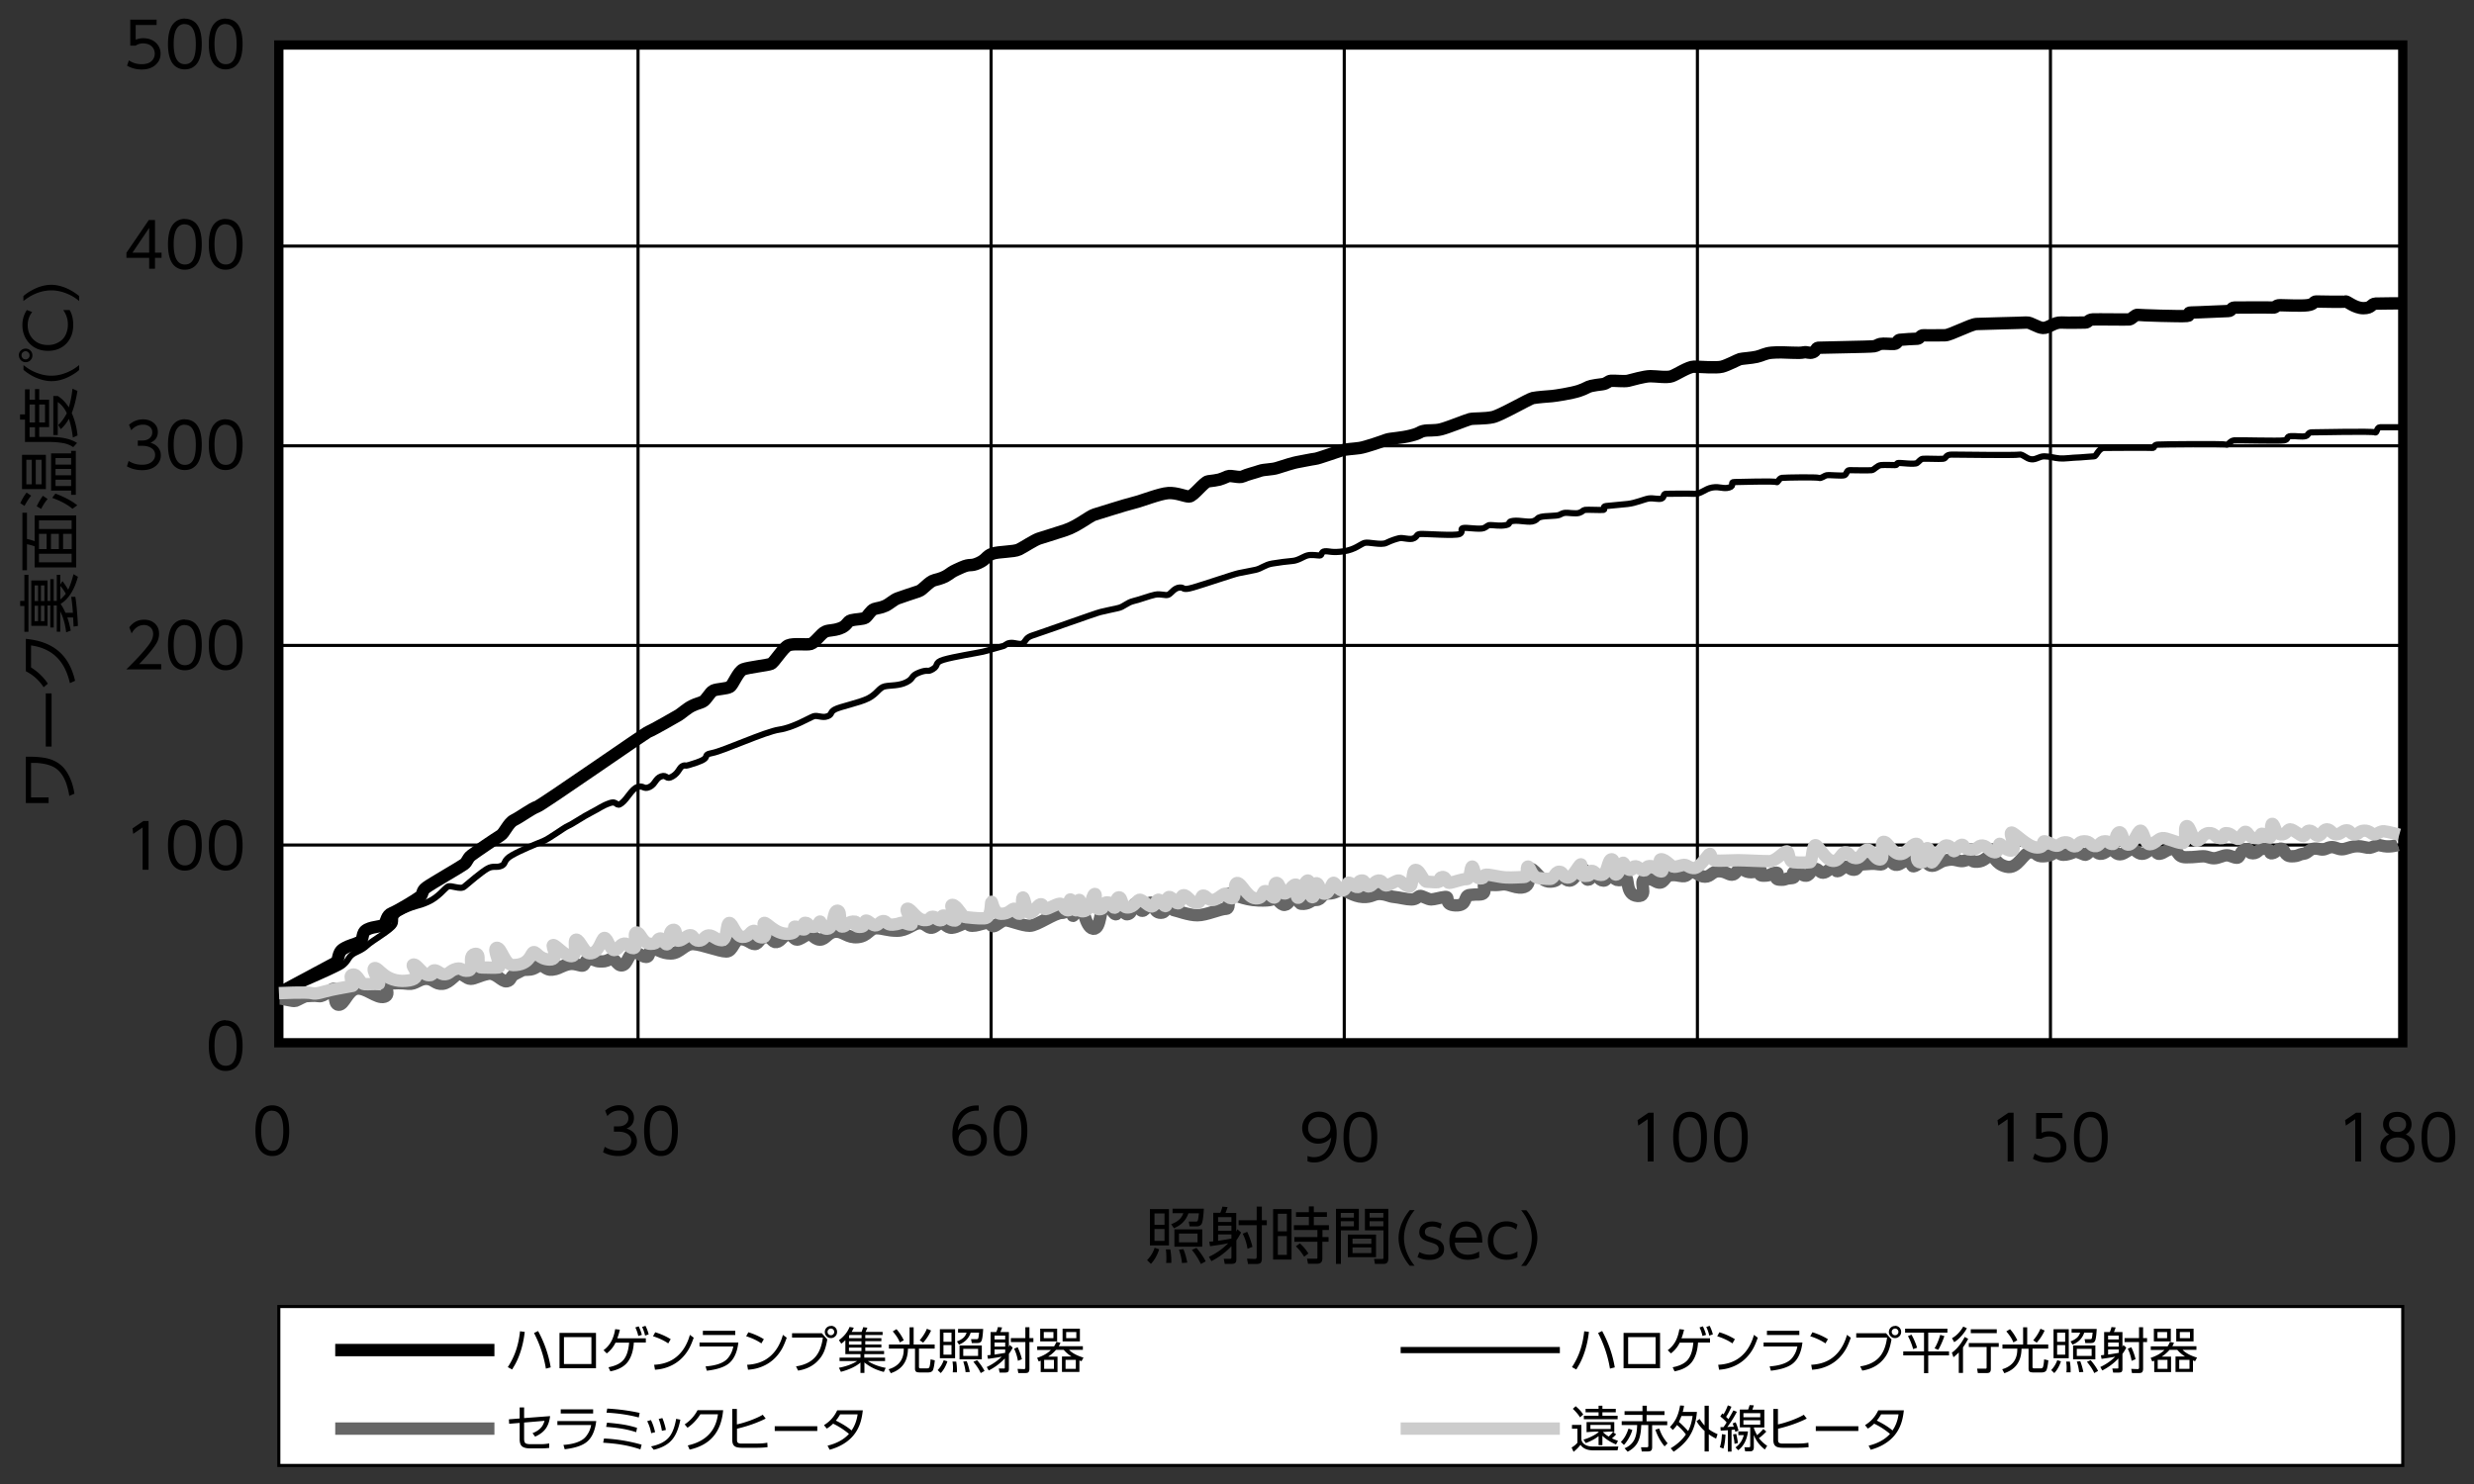
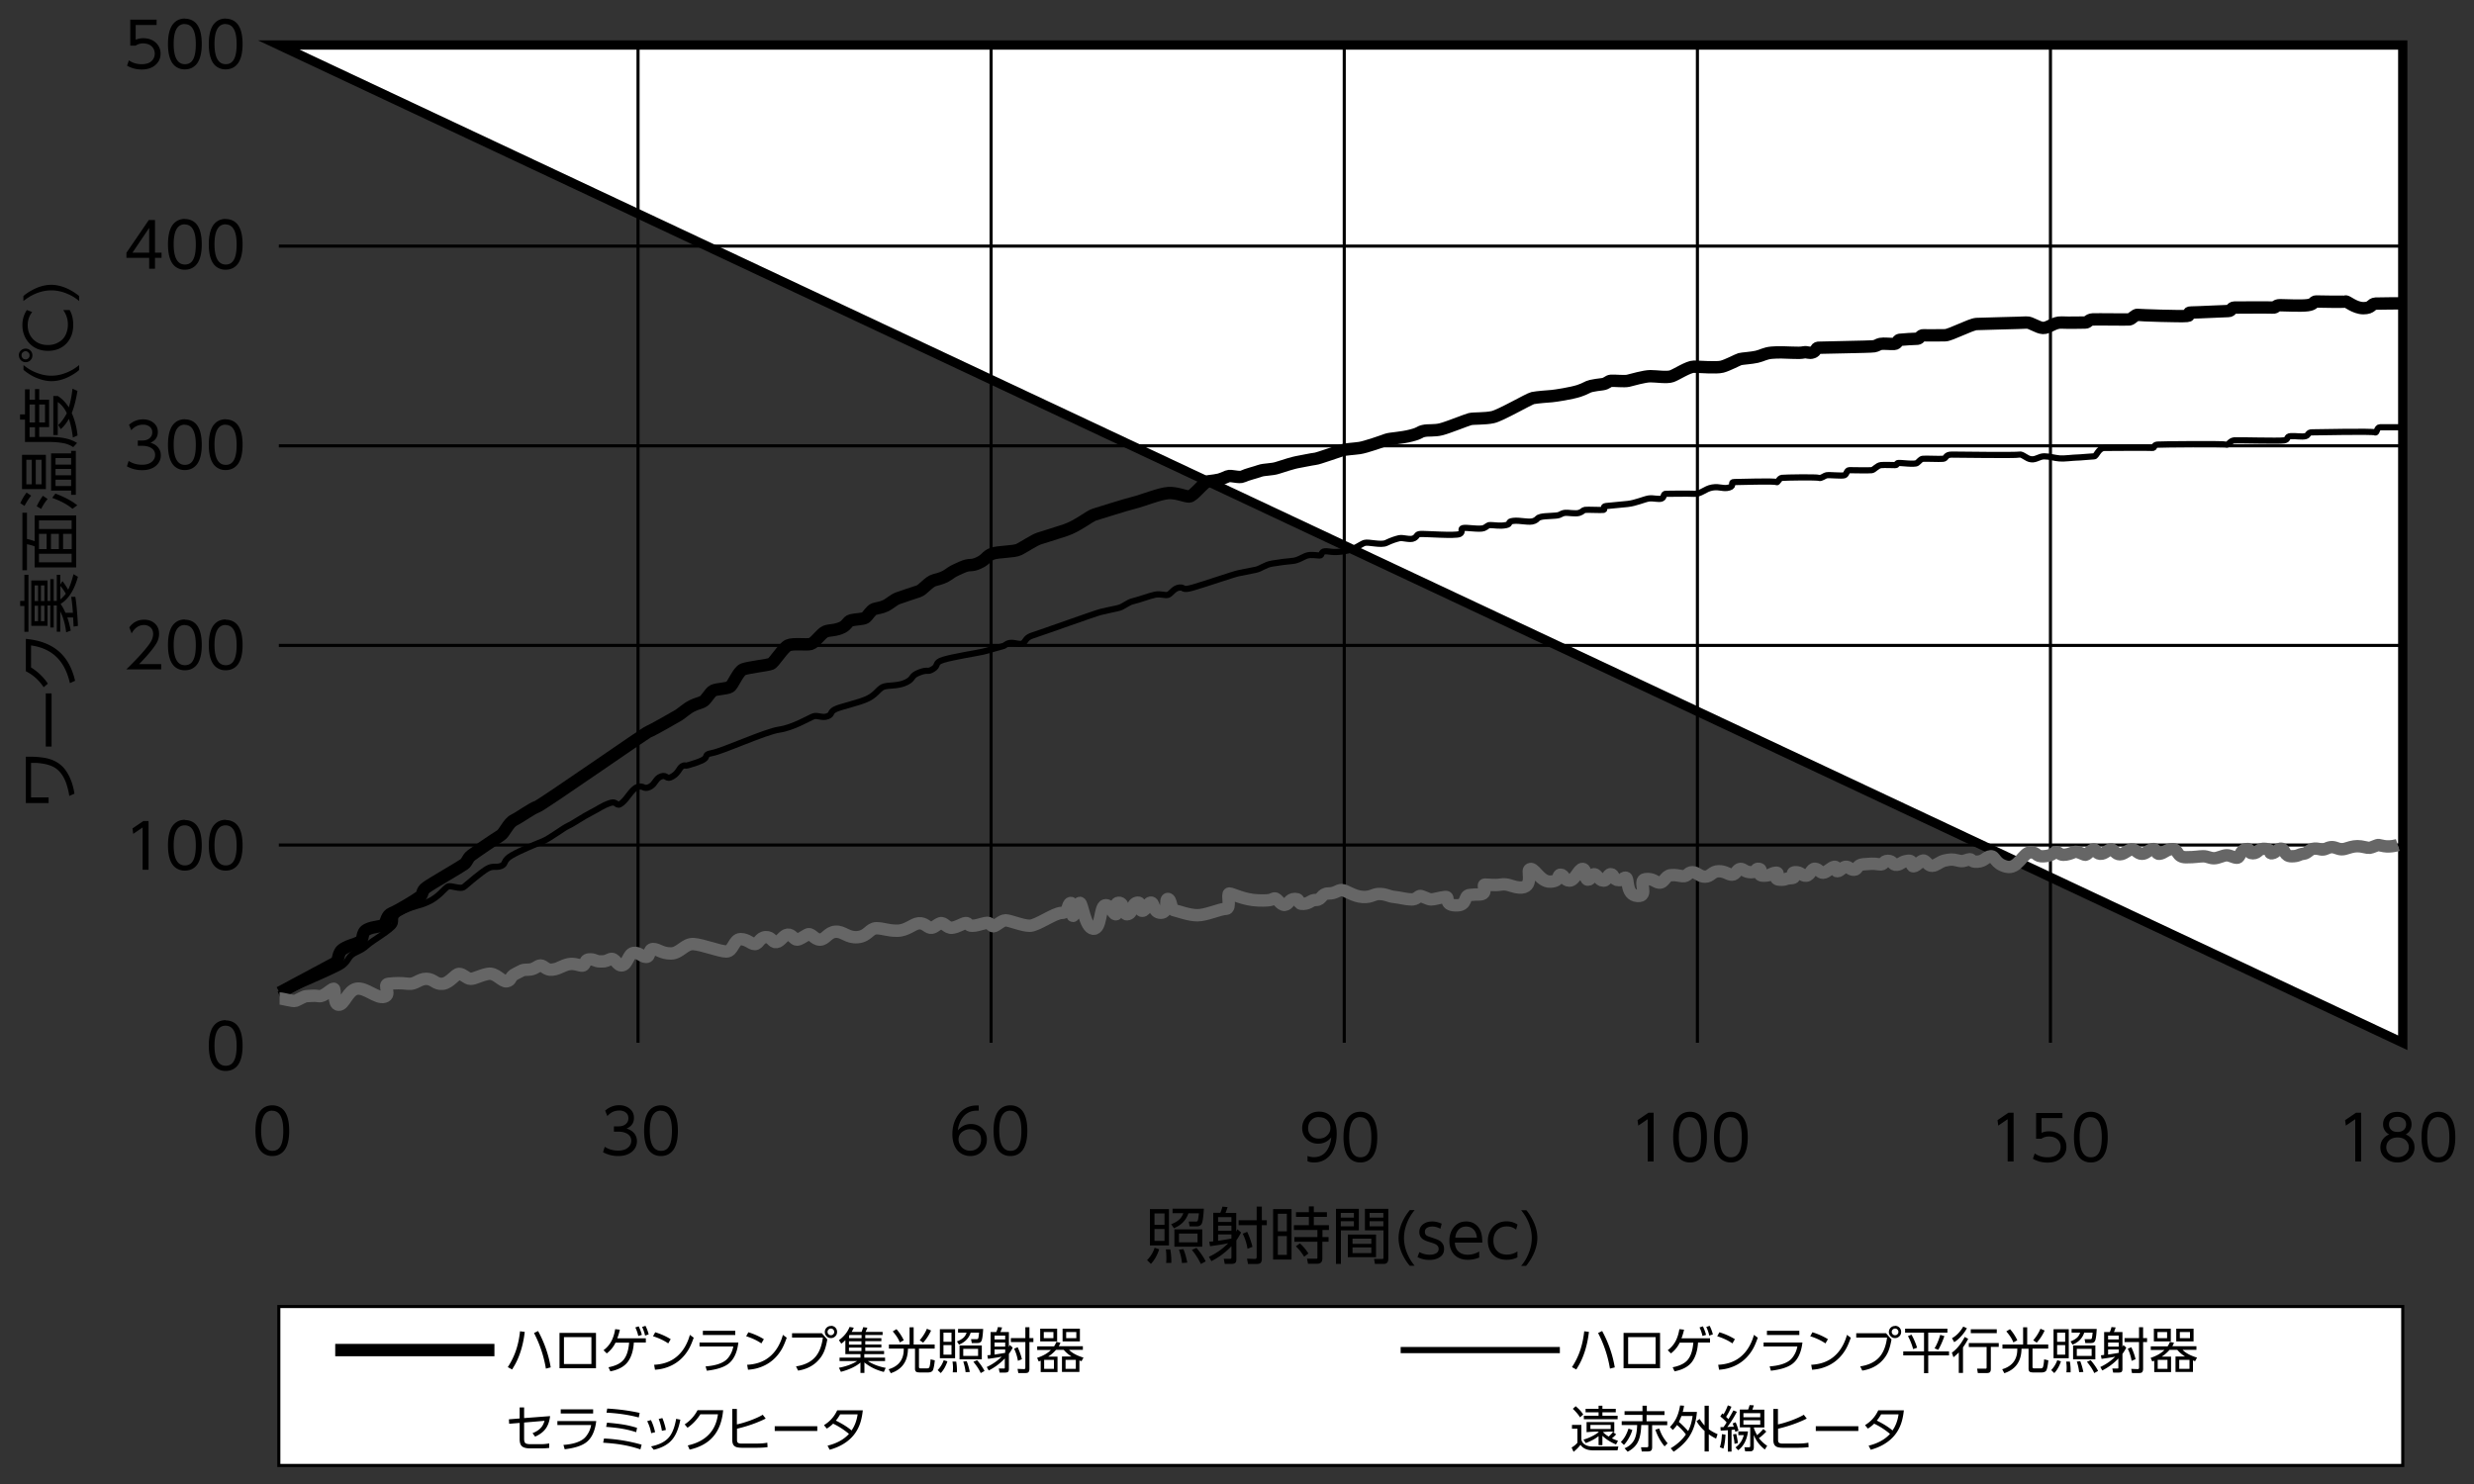
<svg xmlns="http://www.w3.org/2000/svg" id="a" viewBox="0 0 200 120">
  <rect x="0" y="0" width="200" height="120" fill="#333333" stroke="none" />
  <defs>
    <style>.b{stroke:#ccc}.b,.e,.f,.g,.h{stroke-miterlimit:10;fill:none}.f,.g,.h{stroke:#000}.f{stroke-width:.25px}.e{stroke:#666}.g{stroke-width:.5px}</style>
  </defs>
-   <path d="M22.54 3.64h171.7v80.68H22.54z" style="stroke-miterlimit:10;fill:#fff;stroke:#000;stroke-width:.75px" />
+   <path d="M22.54 3.64h171.7v80.68z" style="stroke-miterlimit:10;fill:#fff;stroke:#000;stroke-width:.75px" />
  <path d="M22.54 105.65h171.7v12.85H22.54z" style="stroke-miterlimit:10;fill:#fff;stroke:#000;stroke-width:.25px" />
  <path d="M22.54 19.9h171.7M22.54 36.05h171.7M22.54 52.19h171.7M22.54 68.33h171.7M51.58 84.32V3.64M80.12 84.32V3.64M108.67 84.32V3.64M137.22 84.32V3.64M165.76 84.32V3.64" class="f" />
  <path d="M113.23 109.17h12.87" class="g" />
-   <path d="M27.1 115.52h12.87" class="e" />
  <path d="M27.1 109.17h12.87" class="h" />
-   <path d="M113.23 115.52h12.87" class="b" />
  <path d="M2.09 64.92v-3.73h.42c.35 0 .69.03 1.03.08.83.13 1.45.51 1.85 1.14q.465.72.63 1.77l-.42.18c-.05-.36-.14-.7-.25-1.03-.24-.66-.6-1.11-1.08-1.34-.35-.17-.81-.27-1.37-.3h-.39v2.79h1.42v.46H2.09ZM3.7 60.37v-4.3h.47v4.3zM2.08 51.66c1.11.1 1.99.43 2.65.99s1.1 1.36 1.34 2.4l-.42.19c-.21-.92-.57-1.62-1.09-2.12s-1.2-.81-2.05-.93v1.78c.57.36 1.02.8 1.36 1.31l-.34.29q-.57-.855-1.44-1.29v-2.6ZM1.97 51.09V49h-.34v-.41h.34v-2.11h.33v4.61zm3.32-1.54h.6v-.06c-.02-.3-.06-.71-.13-1.23h.33c.05.29.09.66.13 1.11.04.49.07.91.08 1.24l-.35.06s-.01-.26-.04-.74h-.47c.11.29.2.65.28 1.06l-.37.14c-.08-.66-.24-1.22-.48-1.69v1.64h-.28v-2.12h-.25v1.78h-.27v-1.78h-.23v1.65H2.53v-3.67h1.31v1.65h.23v-1.76h.27v1.76h.25v-2.11h.28v.79l.18-.28c.17.22.32.45.46.69.16-.32.3-.73.43-1.25l.36.21c-.21.77-.51 1.35-.88 1.76-.15.17-.32.31-.52.43 0 0 .02.03.03.05.14.21.26.43.35.65ZM2.8 48.6h.28v-1.26H2.8zm0 1.63h.28v-1.25H2.8zm.51-1.63h.28v-1.26h-.28zm0 1.63h.28v-1.25h-.28zm1.57-2.85v1.09c.16-.13.3-.28.44-.46-.13-.23-.28-.45-.44-.63M1.81 41.46h.37v2.12c.22.05.43.11.62.18v-2.08h3.36v4.2H2.8v-1.7a3.4 3.4 0 0 0-.62-.17v2.1h-.37zm1.34.62v.7h2.64v-.7zm0 1.09v1.23h.62v-1.23zm0 1.61v.69h2.64v-.69zm.97-1.61v1.23h.64v-1.23zm.98 0v1.23h.7v-1.23zM1.64 40.69c.15-.33.32-.62.51-.86l.37.25c-.17.2-.35.48-.54.83l-.33-.22Zm2.07-1.14H1.78v-2.77h1.93zm-1.58-2.37v1.98h.44v-1.98zm1.23 1.98v-1.98h-.47v1.98zm-.39 1.78c.15-.33.32-.61.5-.85l.38.26c-.21.25-.38.51-.52.8zm1.16-1.26v-3.02h1.62v-.2h.38v3.55h-.38v-.34H4.13Zm.34.23c.73.27 1.32.58 1.78.95l-.39.28c-.41-.34-.96-.64-1.64-.88l.26-.35Zm.02-2.87v.53h1.26v-.53zm0 .88v.51h1.26v-.51zm0 .87v.51h1.26v-.51zM2.02 35.74v-1.81h-.4v-.42h.4v-2.03h.37v.84h.44v-.86h.34v.86h.8v2.22h-.8v.79h.87c.96 0 1.68.16 2.19.49l-.31.34c-.25-.17-.52-.28-.83-.33-.33-.06-.69-.09-1.07-.09zm.37-3.03v1.45h.44v-1.45zm0 1.84v.79h.44v-.79zm.78-1.84v1.45h.47v-1.45zm2.39.24c.14-.46.24-.96.3-1.52l.4.18c-.11.69-.26 1.29-.46 1.79.25.56.4 1.16.47 1.81l-.38.17c-.06-.52-.16-1.02-.32-1.51-.2.35-.42.63-.66.83l-.2-.33q.42-.42.69-.96c-.19-.4-.43-.7-.73-.9v2.67h-.36v-3.16h.36c.35.22.66.54.91.95ZM1.9 29.92v-.4c.24.2.49.36.73.48.51.25 1.02.38 1.52.38.59 0 1.16-.17 1.74-.5.16-.1.34-.22.51-.36v.4c-.22.19-.45.34-.67.46-.54.3-1.07.44-1.57.44-.36 0-.74-.08-1.15-.24-.39-.15-.76-.38-1.11-.67ZM1.52 28.73c0-.16.06-.29.18-.4.1-.09.23-.14.37-.14.16 0 .3.06.41.18.09.1.14.22.14.37 0 .16-.06.3-.18.41a.55.55 0 0 1-.77-.04.56.56 0 0 1-.14-.38Zm.22.01c0 .09.04.17.11.24.06.06.13.08.22.08.1 0 .18-.04.24-.11.06-.06.08-.13.08-.22 0-.1-.04-.18-.11-.24a.3.3 0 0 0-.22-.09c-.09 0-.17.04-.24.11-.06.06-.08.13-.08.22Zm3.37-3.67h.52c.2.34.29.74.29 1.2 0 .59-.17 1.07-.5 1.45-.38.43-.9.65-1.54.65s-1.17-.22-1.56-.67c-.34-.39-.51-.86-.51-1.42 0-.44.12-.85.36-1.21l.43.16c-.24.31-.36.66-.36 1.06 0 .44.13.8.4 1.1q.465.51 1.23.51c.34 0 .64-.08.91-.25.27-.16.46-.39.58-.7.08-.22.13-.45.13-.71 0-.43-.13-.82-.38-1.17M1.9 23.93c.22-.19.45-.34.68-.46.54-.3 1.07-.44 1.57-.44q.54 0 1.14.24c.39.16.76.38 1.11.67v.4c-.24-.2-.48-.36-.73-.48-.51-.25-1.01-.38-1.52-.38-.59 0-1.17.17-1.74.5-.16.1-.34.22-.52.36v-.4ZM93.71 101.02c-.16.49-.38.88-.67 1.18l-.31-.3c.29-.3.49-.63.61-1zm-.75-3.25h1.54v2.94h-1.54zm1.18.35h-.81v.92h.81zm0 1.26h-.81v.96h.81zm.47 1.66c.05.3.08.59.08.87v.21h-.42c.02-.13.02-.26.02-.4 0-.23-.01-.46-.04-.69h.37Zm.18-2.94v-.36h2.53c-.04.7-.1 1.12-.2 1.26-.08.11-.21.17-.38.17h-.57l-.07-.39h.55c.08.01.13-.01.17-.07.03-.06.07-.26.1-.6h-.85c-.18.55-.57.96-1.17 1.21l-.22-.33q.36-.135.6-.33c.17-.14.3-.33.38-.56h-.85Zm2.4 1.31v1.4h-2.25v-1.4zm-1.52 1.6c.14.35.24.71.31 1.09l-.43.03c-.03-.34-.11-.69-.24-1.08zm1.14-1.26h-1.5v.71h1.5zm-.09 1.16c.13.14.26.31.41.52.14.21.26.4.34.57l-.39.21a5.5 5.5 0 0 0-.73-1.14zM99.29 100.53q-.465.105-1.47.24l-.06-.36.32-.03v-2.31h.57c.08-.17.13-.34.17-.5l.42.04c-.05.15-.1.31-.17.47h.87v1.53q.03-.075.09-.21l.3.26c-.12.24-.25.45-.38.64v1.52c0 .14-.03.25-.09.3-.05.05-.15.08-.3.08h-.55l-.08-.41h.48s.08 0 .1-.01c.02-.02.04-.05.04-.11v-.9c-.47.5-1.01.9-1.62 1.21l-.2-.35c.61-.29 1.13-.66 1.56-1.1m.26-2.11h-1.08v.39h1.08zm0 .69h-1.08v.41h1.08zm0 1.05v-.34h-1.08v.51h.02c.47-.07.82-.13 1.06-.18Zm2.05-2.59h.41v1.1h.4v.4h-.4v2.7c0 .16-.04.28-.1.35q-.09.09-.36.09h-.66l-.08-.43.63.02h.01c.09 0 .14-.05.14-.16v-2.57h-1.46v-.4h1.46v-1.1Zm-.78 2.03c.19.41.33.81.43 1.22l-.4.16c-.07-.44-.2-.85-.39-1.22l.36-.15ZM102.92 97.77h1.49v4.08h-1.49zm1.11.38h-.73v1.42h.73zm0 1.8h-.73v1.52h.73zm2.87.46v1.36q0 .42-.42.42h-.74l-.08-.41h.8c.03-.01.04-.04.04-.09v-1.28h-1.86v-.38h1.86v-.57h-1.9v-.39h1.21v-.67h-1.04v-.38h1.04v-.47h.4v.47h1.06v.38h-1.06v.67h1.22v.39h-.52v.57h.49v.38h-.49Zm-1.82.13c.27.24.5.51.69.82l-.34.26c-.13-.2-.24-.36-.33-.47-.07-.09-.19-.22-.34-.37l.31-.23ZM107.99 97.75h1.86v1.74h-1.45v2.71h-.4v-4.45Zm1.46.33h-1.06v.38h1.06zm0 .67h-1.06v.41h1.06zm1.79 1.08v1.83h-2.28v-1.83zm-.38.33h-1.52v.42h1.52zm0 .71h-1.52v.46h1.52zm1.37-3.12v4.04c0 .27-.12.41-.35.41h-.73l-.07-.4h.71c.04-.02.05-.06.05-.13v-2.18h-1.5v-1.74h1.9Zm-.4.33h-1.11v.38h1.11zm0 .67h-1.11v.41h1.11zM113.96 97.85h.4c-.2.24-.36.49-.48.73-.25.51-.38 1.02-.38 1.52 0 .59.17 1.16.5 1.74q.15.255.36.51h-.4a4 4 0 0 1-.46-.67c-.3-.54-.44-1.07-.44-1.57 0-.36.08-.74.24-1.15.16-.39.38-.76.67-1.11ZM114.75 101.25c.27.14.55.21.82.21.24 0 .43-.05.56-.14a.39.39 0 0 0 .17-.33c0-.12-.05-.23-.15-.31q-.12-.105-.48-.21c-.34-.1-.58-.2-.7-.31-.15-.13-.23-.31-.23-.54s.08-.41.23-.56c.2-.19.47-.29.81-.29.25 0 .51.06.77.18l-.11.41c-.22-.12-.43-.18-.65-.18q-.285 0-.45.12c-.1.07-.15.17-.15.31 0 .15.06.26.18.32.06.04.24.1.54.2.28.09.48.18.59.29.16.15.24.33.24.57 0 .28-.1.49-.31.64-.23.17-.52.25-.88.25s-.67-.08-.96-.23l.15-.39ZM119.6 101.68c-.3.12-.61.19-.93.19-.44 0-.78-.12-1.04-.35-.31-.29-.46-.68-.46-1.18 0-.43.11-.79.34-1.08.25-.33.59-.49 1.02-.49.34 0 .62.11.86.33s.38.55.42.97c.01.12.02.25.02.41h-2.22c.01.26.09.48.22.64.19.22.46.34.83.34.32 0 .63-.09.92-.26v.48Zm-1.97-1.6h1.76c-.01-.18-.06-.34-.13-.48a.9.9 0 0 0-.28-.3.9.9 0 0 0-.45-.12c-.34 0-.6.15-.76.46-.07.13-.11.28-.12.44ZM122.67 101.2v.47c-.25.13-.54.2-.86.2-.46 0-.83-.13-1.11-.41s-.42-.66-.42-1.12.15-.86.45-1.16c.28-.28.64-.42 1.06-.42.33 0 .62.09.89.26l-.12.41c-.21-.17-.46-.26-.74-.26-.33 0-.59.1-.79.31s-.3.48-.3.83.09.62.29.83c.19.21.46.31.81.31.3 0 .59-.09.85-.26ZM123.38 97.85c.19.22.34.45.46.68.3.54.44 1.07.44 1.58q0 .54-.24 1.14c-.16.39-.38.76-.67 1.11h-.4c.2-.24.36-.48.48-.73.25-.51.38-1.01.38-1.52 0-.59-.17-1.17-.5-1.74-.1-.16-.22-.34-.36-.51h.4ZM22.01 89.38q.405 0 .72.21c.43.29.65.91.65 1.84 0 .68-.12 1.19-.35 1.53-.24.34-.58.52-1.03.52-.26 0-.49-.07-.7-.21-.43-.29-.65-.91-.65-1.84 0-.69.12-1.2.35-1.54q.36-.51 1.02-.51Zm0 .43c-.6 0-.9.54-.9 1.61s.3 1.64.91 1.64.88-.54.88-1.62-.3-1.62-.9-1.62ZM50.66 91.26c.2.06.36.15.48.25.23.2.35.45.35.77 0 .34-.14.63-.41.86-.27.22-.64.34-1.1.34-.44 0-.85-.1-1.23-.31l.14-.44c.31.21.68.31 1.09.31.32 0 .57-.07.76-.22s.29-.34.29-.58c0-.29-.15-.49-.44-.62-.16-.07-.36-.11-.6-.11h-.36v-.43H50c.2 0 .37-.04.51-.13.19-.12.29-.3.29-.53s-.09-.38-.27-.5a.86.86 0 0 0-.47-.12q-.57 0-.96.45l-.18-.44c.34-.3.72-.44 1.14-.44.36 0 .66.11.89.32.2.18.3.41.3.7 0 .4-.19.69-.58.86ZM53.43 89.38q.405 0 .72.21c.43.29.65.91.65 1.84 0 .68-.12 1.19-.35 1.53-.24.34-.58.52-1.03.52-.26 0-.49-.07-.7-.21-.43-.29-.65-.91-.65-1.84 0-.69.12-1.2.35-1.54q.36-.51 1.02-.51Zm0 .43c-.6 0-.9.54-.9 1.61s.3 1.64.91 1.64.88-.54.88-1.62-.3-1.62-.9-1.62ZM79.12 89.81h-.15c-.42 0-.76.14-1.02.41-.29.31-.46.7-.52 1.19.28-.34.63-.52 1.06-.52.36 0 .66.11.9.34.26.24.39.55.39.92s-.13.7-.39.95-.57.38-.95.38c-.28 0-.55-.08-.78-.23s-.4-.37-.52-.66q-.15-.39-.15-.87 0-.87.42-1.5c.37-.55.89-.83 1.55-.83h.16v.43Zm-.68 1.5c-.23 0-.43.06-.62.19q-.33.24-.33.63 0 .24.12.45c.07.13.17.24.3.32q.225.15.51.15c.26 0 .47-.08.64-.24s.25-.38.25-.66c0-.23-.07-.43-.22-.58-.16-.17-.38-.25-.65-.25ZM81.68 89.38q.405 0 .72.21c.43.29.65.91.65 1.84 0 .68-.12 1.19-.35 1.53-.24.34-.58.52-1.03.52-.26 0-.49-.07-.7-.21-.43-.29-.65-.91-.65-1.84 0-.69.12-1.2.35-1.54q.36-.51 1.02-.51Zm0 .43c-.6 0-.9.54-.9 1.61s.3 1.64.91 1.64.88-.54.88-1.62-.3-1.62-.9-1.62ZM105.69 93.47c.16.06.33.1.52.1.5 0 .88-.22 1.13-.66.14-.25.24-.57.28-.94-.28.34-.63.51-1.06.51-.35 0-.65-.11-.9-.34-.26-.24-.39-.55-.39-.92s.13-.69.39-.95c.26-.25.58-.38.97-.38.43 0 .77.15 1.03.44.27.31.4.75.4 1.34 0 .41-.06.79-.19 1.13-.15.42-.39.72-.7.93-.27.18-.59.27-.94.27-.2 0-.38-.03-.53-.1v-.43Zm.93-3.14c-.25 0-.46.08-.62.25-.17.17-.25.39-.25.65 0 .21.06.4.19.55.16.19.38.29.67.29s.52-.09.7-.28c.16-.16.24-.35.24-.58a.86.86 0 0 0-.26-.63q-.24-.24-.66-.24ZM109.97 89.9q.405 0 .72.21c.43.29.65.91.65 1.84 0 .68-.12 1.19-.35 1.53-.24.34-.58.52-1.03.52-.26 0-.49-.07-.7-.21-.43-.29-.65-.91-.65-1.84 0-.69.12-1.2.35-1.54q.36-.51 1.02-.51Zm0 .43c-.6 0-.9.54-.9 1.61s.3 1.64.91 1.64.88-.54.88-1.62-.3-1.62-.9-1.62ZM132.38 90.58l.88-.6h.42v3.94h-.48V90.5l-.76.52zM136.62 89.9q.405 0 .72.21c.43.29.65.91.65 1.84 0 .68-.12 1.19-.35 1.53-.24.34-.58.52-1.03.52-.26 0-.49-.07-.7-.21-.43-.29-.65-.91-.65-1.84 0-.69.12-1.2.35-1.54q.36-.51 1.02-.51Zm0 .43c-.6 0-.9.54-.9 1.61s.3 1.64.91 1.64.88-.54.88-1.62-.3-1.62-.9-1.62ZM139.92 89.9q.405 0 .72.21c.43.29.65.91.65 1.84 0 .68-.12 1.19-.35 1.53-.24.34-.58.52-1.03.52-.26 0-.49-.07-.7-.21-.43-.29-.65-.91-.65-1.84 0-.69.12-1.2.35-1.54q.36-.51 1.02-.51Zm0 .43c-.6 0-.9.54-.9 1.61s.3 1.64.91 1.64.88-.54.88-1.62-.3-1.62-.9-1.62ZM161.48 90.58l.88-.6h.42v3.94h-.48V90.5l-.76.52zM166.73 89.98v.43h-1.69v1.19c.19-.08.39-.12.61-.12.39 0 .72.11.97.32.28.24.43.55.43.93s-.13.67-.41.91c-.28.25-.65.37-1.12.37-.42 0-.82-.1-1.18-.31l.15-.43c.3.21.64.31 1.03.31.35 0 .62-.08.8-.25.17-.16.26-.36.26-.6s-.09-.46-.28-.62c-.17-.14-.4-.21-.67-.21q-.33 0-.6.18h-.43V90h2.12ZM169.02 89.9q.405 0 .72.21c.43.29.65.91.65 1.84 0 .68-.12 1.19-.35 1.53-.24.34-.58.52-1.03.52-.26 0-.49-.07-.7-.21-.43-.29-.65-.91-.65-1.84 0-.69.12-1.2.35-1.54q.36-.51 1.02-.51Zm0 .43c-.6 0-.9.54-.9 1.61s.3 1.64.91 1.64.88-.54.88-1.62-.3-1.62-.9-1.62ZM189.58 90.58l.88-.6h.42v3.94h-.48V90.5l-.76.52zM194.48 91.73c.09.04.17.08.25.14.31.23.46.53.46.91 0 .34-.13.63-.4.87s-.59.35-.98.35-.71-.12-.98-.35-.4-.52-.4-.87c0-.4.17-.71.5-.94.07-.04.14-.08.21-.11-.04-.02-.08-.05-.12-.07a.9.9 0 0 1-.37-.76c0-.27.1-.51.29-.69.21-.2.49-.3.86-.3.25 0 .48.06.68.17.17.09.29.23.38.41q.09.195.09.42c0 .33-.12.58-.37.76-.03.02-.07.05-.11.07Zm-.66.25c-.27 0-.49.07-.65.21-.17.15-.26.35-.26.58s.09.42.26.57.39.23.66.23.46-.08.64-.23c.17-.15.26-.34.26-.57s-.09-.42-.26-.58c-.16-.14-.38-.21-.65-.21m0-1.67q-.315 0-.51.18c-.12.11-.18.25-.18.43s.06.33.18.44c.12.12.29.17.52.17.21 0 .38-.06.5-.17s.18-.26.18-.44-.06-.32-.18-.43a.72.72 0 0 0-.51-.18M197.12 89.9q.405 0 .72.21c.43.29.65.91.65 1.84 0 .68-.12 1.19-.35 1.53-.24.34-.58.52-1.03.52-.26 0-.49-.07-.7-.21-.43-.29-.65-.91-.65-1.84 0-.69.12-1.2.35-1.54q.36-.51 1.02-.51Zm0 .43c-.6 0-.9.54-.9 1.61s.3 1.64.91 1.64.88-.54.88-1.62-.3-1.62-.9-1.62ZM12.66 1.59v.43h-1.69v1.19c.19-.08.39-.12.61-.12.39 0 .72.11.97.32.28.24.43.55.43.93s-.14.67-.41.91c-.28.25-.65.37-1.12.37-.42 0-.82-.1-1.18-.31l.15-.43c.3.21.64.31 1.03.31.35 0 .62-.08.8-.25.17-.16.26-.36.26-.6s-.09-.46-.28-.62c-.17-.14-.4-.21-.67-.21q-.33 0-.6.18h-.43v-2.1h2.12ZM14.94 1.51q.405 0 .72.21c.43.29.65.91.65 1.84 0 .68-.12 1.19-.35 1.53-.24.34-.58.52-1.03.52-.26 0-.49-.07-.7-.21-.43-.29-.65-.91-.65-1.84 0-.69.12-1.2.35-1.54.24-.34.58-.52 1.02-.52Zm0 .43c-.6 0-.9.54-.9 1.61s.3 1.64.91 1.64.88-.54.88-1.62-.3-1.62-.9-1.62ZM18.24 1.51q.405 0 .72.21c.43.29.65.91.65 1.84 0 .68-.12 1.19-.35 1.53-.24.34-.58.52-1.03.52-.26 0-.49-.07-.7-.21-.43-.29-.65-.91-.65-1.84 0-.69.12-1.2.35-1.54.24-.34.58-.52 1.02-.52Zm0 .43c-.6 0-.9.54-.9 1.61s.3 1.64.91 1.64.88-.54.88-1.62-.3-1.62-.9-1.62ZM12.53 21.73h-.47v-.88h-1.84v-.41l1.81-2.65h.5v2.64h.53v.42h-.53zm-1.82-1.3h1.35v-2zM14.94 17.71q.405 0 .72.21c.43.29.65.91.65 1.84 0 .68-.12 1.19-.35 1.53-.24.34-.58.52-1.03.52-.26 0-.49-.07-.7-.21-.43-.29-.65-.91-.65-1.84 0-.69.12-1.2.35-1.54.24-.34.58-.52 1.02-.52Zm0 .43c-.6 0-.9.54-.9 1.61s.3 1.64.91 1.64.88-.54.88-1.62-.3-1.62-.9-1.62ZM18.24 17.71q.405 0 .72.21c.43.29.65.91.65 1.84 0 .68-.12 1.19-.35 1.53-.24.34-.58.52-1.03.52-.26 0-.49-.07-.7-.21-.43-.29-.65-.91-.65-1.84 0-.69.12-1.2.35-1.54.24-.34.58-.52 1.02-.52Zm0 .43c-.6 0-.9.54-.9 1.61s.3 1.64.91 1.64.88-.54.88-1.62-.3-1.62-.9-1.62ZM12.17 35.8c.2.06.36.15.48.25.23.2.35.45.35.77 0 .35-.14.63-.41.86-.27.22-.64.34-1.1.34-.44 0-.85-.1-1.23-.31l.14-.44c.31.21.68.31 1.09.31.32 0 .57-.07.76-.22s.29-.34.29-.58c0-.28-.15-.49-.44-.62-.16-.07-.36-.11-.6-.11h-.36v-.43h.37c.2 0 .37-.04.51-.13.19-.13.29-.3.29-.53s-.09-.38-.27-.5a.86.86 0 0 0-.47-.12q-.57 0-.96.45l-.18-.44c.34-.3.72-.44 1.14-.44.36 0 .66.11.89.32.2.18.3.41.3.7 0 .4-.19.69-.58.86ZM14.94 33.91q.405 0 .72.21c.43.29.65.91.65 1.84 0 .68-.12 1.19-.35 1.53-.24.34-.58.52-1.03.52-.26 0-.49-.07-.7-.21-.43-.29-.65-.91-.65-1.84 0-.69.12-1.2.35-1.54.24-.34.58-.52 1.02-.52Zm0 .43c-.6 0-.9.54-.9 1.61s.3 1.64.91 1.64.88-.54.88-1.62-.3-1.62-.9-1.62ZM18.24 33.91q.405 0 .72.21c.43.29.65.91.65 1.84 0 .68-.12 1.19-.35 1.53-.24.34-.58.52-1.03.52-.26 0-.49-.07-.7-.21-.43-.29-.65-.91-.65-1.84 0-.69.12-1.2.35-1.54.24-.34.58-.52 1.02-.52Zm0 .43c-.6 0-.9.54-.9 1.61s.3 1.64.91 1.64.88-.54.88-1.62-.3-1.62-.9-1.62ZM10.46 50.72c.3-.41.7-.61 1.19-.61.4 0 .71.13.95.39.17.19.26.44.26.75 0 .27-.07.53-.22.78-.23.39-.69.95-1.39 1.67h1.78v.43h-2.82c.58-.57 1.05-1.06 1.4-1.47.26-.3.44-.54.55-.71.15-.24.22-.47.22-.69 0-.23-.08-.42-.24-.55a.78.78 0 0 0-.5-.17c-.41 0-.75.23-1 .68l-.19-.5ZM14.94 50.11q.405 0 .72.21c.43.29.65.91.65 1.84 0 .68-.12 1.19-.35 1.53-.24.34-.58.51-1.03.51-.26 0-.49-.07-.7-.21-.43-.29-.65-.91-.65-1.84 0-.68.12-1.2.35-1.54.24-.34.58-.52 1.02-.52Zm0 .43c-.6 0-.9.54-.9 1.61s.3 1.64.91 1.64.88-.54.88-1.62-.3-1.62-.9-1.62ZM18.24 50.11q.405 0 .72.21c.43.29.65.91.65 1.84 0 .68-.12 1.19-.35 1.53-.24.34-.58.51-1.03.51-.26 0-.49-.07-.7-.21-.43-.29-.65-.91-.65-1.84 0-.68.12-1.2.35-1.54.24-.34.58-.52 1.02-.52Zm0 .43c-.6 0-.9.54-.9 1.61s.3 1.64.91 1.64.88-.54.88-1.62-.3-1.62-.9-1.62ZM10.71 66.99l.88-.6h.42v3.94h-.48v-3.42l-.76.52zM14.94 66.31q.405 0 .72.21c.43.29.65.91.65 1.84 0 .68-.12 1.19-.35 1.53-.24.34-.58.51-1.03.51-.26 0-.49-.07-.7-.21-.43-.29-.65-.91-.65-1.84 0-.68.12-1.2.35-1.54.24-.34.58-.52 1.02-.52Zm0 .43c-.6 0-.9.54-.9 1.61s.3 1.63.91 1.63.88-.54.88-1.62-.3-1.62-.9-1.62ZM18.24 66.31q.405 0 .72.21c.43.29.65.91.65 1.84 0 .68-.12 1.19-.35 1.53-.24.34-.58.51-1.03.51-.26 0-.49-.07-.7-.21-.43-.29-.65-.91-.65-1.84 0-.68.12-1.2.35-1.54.24-.34.58-.52 1.02-.52Zm0 .43c-.6 0-.9.54-.9 1.61s.3 1.63.91 1.63.88-.54.88-1.62-.3-1.62-.9-1.62ZM18.24 82.51q.405 0 .72.21c.43.29.65.91.65 1.84 0 .68-.12 1.19-.35 1.53-.24.34-.58.51-1.03.51-.26 0-.49-.07-.7-.21-.43-.29-.65-.91-.65-1.84 0-.68.12-1.2.35-1.54.24-.34.58-.52 1.02-.52Zm0 .43c-.6 0-.9.54-.9 1.61s.3 1.63.91 1.63.88-.54.88-1.62-.3-1.62-.9-1.62ZM42.04 107.65l.38.05c-.07.6-.19 1.16-.37 1.69-.13.38-.28.72-.46 1.03-.05.08-.11.19-.19.32l-.35-.19c.28-.43.5-.88.65-1.32.17-.49.28-1.02.34-1.58m1.46-.02q.765 1.41 1.02 2.94l-.39.1a9.6 9.6 0 0 0-.96-2.88zM45.23 107.78h2.95v2.86h-2.95zm2.58.34h-2.22v2.18h2.22zM51.24 108.57q-.06.93-.45 1.5c-.28.41-.77.69-1.45.82l-.15-.33c.62-.12 1.06-.35 1.29-.7.21-.3.33-.73.38-1.29h-1.1c-.17.35-.41.64-.71.87l-.26-.26q.39-.285.63-.72c.14-.27.25-.59.31-.98l.38.04c-.05.24-.12.46-.19.65l-.02.05h2.31v.34h-.97Zm.12-1.23.27-.09c.1.2.19.43.26.69l-.29.09q-.09-.39-.24-.69m.55-.04.27-.09c.1.19.19.42.26.69l-.29.1q-.09-.39-.24-.69ZM52.97 107.73c.46.14.88.33 1.25.56l-.2.34c-.35-.24-.76-.43-1.23-.58zm-.02 3.03-.07-.4c.75-.04 1.36-.26 1.84-.67.38-.32.68-.75.9-1.3q.075-.18.15-.45l.31.23c-.12.34-.24.63-.37.87q-.66 1.17-1.89 1.56c-.27.09-.57.14-.88.16ZM56.54 108.56h3.15c-.1.84-.39 1.43-.86 1.76-.37.26-.93.43-1.69.52l-.1-.35c.69-.05 1.2-.2 1.54-.43.2-.13.36-.33.5-.59.09-.17.16-.37.2-.59h-2.73v-.33Zm.28-.95h2.62v.34h-2.62zM60.5 107.73c.46.14.88.33 1.25.56l-.2.34c-.35-.24-.76-.43-1.23-.58zm-.03 3.03-.07-.4c.75-.04 1.36-.26 1.84-.67.38-.32.68-.75.9-1.3q.075-.18.15-.45l.31.23c-.12.34-.24.63-.37.87q-.66 1.17-1.89 1.56c-.27.09-.57.14-.88.16ZM64.03 107.81h2.41l.44.5q-.09.51-.21.84c-.14.4-.38.74-.7 1.03-.4.35-.88.56-1.45.65l-.17-.34c.71-.11 1.25-.38 1.6-.81.3-.37.49-.88.57-1.52h-2.49zm3.16-.6a.479.479 0 0 1 .48.49c0 .15-.05.27-.16.37-.09.08-.2.13-.33.13-.15 0-.27-.05-.37-.16a.487.487 0 0 1 .37-.82Zm-.02.22c-.08 0-.14.03-.2.09-.05.05-.07.11-.07.18 0 .08.03.15.09.2.05.05.11.07.18.07.08 0 .15-.03.2-.09.05-.05.07-.11.07-.18 0-.08-.03-.14-.09-.2a.24.24 0 0 0-.18-.07M68.84 107.7h.81c.05-.13.1-.26.13-.38l.34.04c-.04.11-.09.23-.15.34h1.38v.25h-1.4v.26h1.3v.24h-1.3v.27h1.3v.24h-1.3v.28h1.52v.26h-1.6v.28h1.68v.28h-1.39c.38.25.86.44 1.44.55l-.15.33c-.63-.16-1.15-.42-1.57-.77v.85h-.32v-.84c-.36.31-.88.56-1.58.75l-.16-.33c.6-.11 1.09-.3 1.47-.54h-1.42v-.28h1.69v-.28h-1.22v-1.13c-.09.09-.2.19-.33.28l-.19-.28c.41-.3.7-.66.86-1.07l.34.06c-.05.12-.11.23-.16.33Zm-.16.25s-.03.04-.04.06v.2h1.01v-.26h-.96Zm.96.51h-1.01v.27h1.01zm0 .51h-1.01v.28h1.01zM71.85 108.72h1.68v-1.39h.33v1.39h1.7v.33h-1.27v1.49c0 .07.04.11.12.11h.54c.1 0 .17-.04.19-.12.04-.12.07-.33.09-.61l.34.08c-.04.42-.1.69-.16.81-.06.11-.2.17-.39.17h-.65c-.15 0-.26-.02-.31-.06-.06-.05-.09-.13-.09-.23v-1.63h-.57c-.01 1.02-.48 1.68-1.39 1.98l-.17-.32c.67-.2 1.06-.6 1.18-1.19.03-.14.04-.3.04-.48h-1.2v-.33Zm.32-1.06.3-.18c.11.12.22.26.33.43s.2.33.26.47l-.32.17c-.11-.29-.3-.58-.57-.89m2.77-.21.33.14c-.16.35-.37.68-.64.98l-.28-.19c.25-.3.45-.61.58-.93ZM76.59 110.08c-.13.39-.31.71-.54.95l-.25-.24c.23-.24.39-.51.49-.8zm-.61-2.6h1.23v2.35h-1.23zm.94.28h-.65v.74h.65zm0 1.01h-.65v.77h.65zm.38 1.33c.04.24.06.48.06.7v.17h-.34a3.2 3.2 0 0 0-.02-.87zm.15-2.35v-.29h2.03c-.03.56-.08.9-.16 1.01-.06.09-.16.13-.3.13h-.46l-.06-.31h.44c.06 0 .11-.01.13-.05.03-.05.05-.21.08-.48h-.68c-.14.44-.45.77-.94.97l-.17-.26c.19-.07.35-.16.48-.26q.21-.165.3-.45h-.68Zm1.92 1.05v1.12h-1.8v-1.12zm-1.22 1.27c.11.28.19.57.25.87l-.34.02c-.03-.27-.09-.56-.19-.86l.29-.03Zm.92-1h-1.2v.57h1.2zm-.08.92q.15.165.33.42c.11.17.21.32.27.45l-.31.17c-.12-.28-.32-.58-.59-.91l.29-.13ZM81.05 109.69c-.25.05-.64.12-1.18.19l-.05-.29c.09 0 .18-.02.26-.03v-1.85h.46c.06-.14.11-.27.13-.4l.34.03c-.04.12-.08.25-.14.37h.69v1.22s.04-.1.07-.17l.24.21c-.09.19-.2.36-.31.51v1.21c0 .12-.02.2-.07.24q-.06.06-.24.06h-.44l-.07-.33h.46q.03-.015.03-.09v-.72c-.38.4-.81.72-1.3.97l-.16-.28c.49-.23.91-.53 1.25-.88Zm.21-1.69h-.86v.31h.86zm0 .56h-.86v.33h.86zm0 .83v-.27h-.86v.41h.02c.38-.06.66-.1.85-.14Zm1.63-2.07h.33v.88h.32v.32h-.32v2.16c0 .13-.03.22-.08.28-.05.05-.14.07-.29.07h-.53l-.06-.34.51.02h.01c.08 0 .11-.04.11-.13v-2.06h-1.17v-.32h1.17zm-.62 1.62c.15.33.27.65.34.97l-.32.13c-.06-.35-.16-.68-.31-.98zM84.76 109.7h.73v1.25h-1.36v-.92s-.09.04-.16.06l-.13-.29c.48-.16.85-.37 1.12-.64h-1.11v-.29h1.36c.07-.1.13-.22.19-.36l.33.07c-.05.11-.09.21-.14.28h1.95v.29h-1.12q.375.39 1.17.63l-.16.29c-.08-.03-.14-.05-.17-.06v.93h-1.41v-1.25h.77q-.375-.24-.63-.54h-.62c-.17.2-.38.38-.62.54Zm-.67-2.26h1.37v1.03h-1.37zm1.07.27h-.78v.5h.78zm.04 2.25h-.79v.73h.79zm.7-2.52h1.4v1.03h-1.4zm1.07 2.52h-.83v.73h.83zm.04-2.25h-.82v.5h.82zM42.01 115.06l-.85.07-.02-.36.87-.07v-.89h.36v.86l2.1-.16q-.075.63-.36 1.02c-.19.26-.47.47-.85.64l-.21-.28q.42-.165.66-.42c.14-.14.24-.34.31-.58l-1.65.14v1.32q0 .27.12.36c.07.04.2.07.38.07h.82c.06 0 .16 0 .31-.01s.28-.03.4-.05v.36c-.21.03-.44.04-.69.04h-.86q-.42 0-.63-.15c-.14-.11-.21-.3-.21-.6zM45.05 114.91h3.15c-.1.84-.39 1.43-.86 1.76-.37.26-.93.43-1.69.52l-.1-.35c.69-.05 1.2-.2 1.54-.43.2-.13.36-.33.5-.59.09-.17.16-.37.2-.59h-2.73v-.33Zm.28-.95h2.62v.34h-2.62zM48.83 116.32c1.05.05 2.06.22 3.04.5l-.1.38a9.5 9.5 0 0 0-1.53-.38c-.4-.07-.9-.12-1.48-.16zm.24-1.28c.49.04.93.09 1.3.15s.75.15 1.13.27l-.07.35q-.555-.18-1.08-.27c-.38-.07-.83-.12-1.35-.16l.07-.33Zm.02-1.14c.92.05 1.8.17 2.62.35l-.07.37q-1.185-.315-2.61-.39zM52.62 114.83c.13.25.25.58.34.98l-.32.08c-.05-.32-.16-.65-.32-.97zm2.38-.03c-.14.73-.37 1.28-.69 1.64-.32.37-.81.64-1.46.79l-.22-.27c.68-.14 1.16-.39 1.46-.75.27-.33.46-.83.57-1.48l.35.07Zm-1.45-.12c.05.12.11.27.16.45.06.19.1.36.12.5l-.32.07c-.06-.36-.15-.68-.26-.96l.29-.07ZM58.46 114.03c-.08.89-.34 1.59-.79 2.12s-1.09.88-1.92 1.07l-.15-.34c.73-.16 1.3-.46 1.7-.88.4-.41.65-.96.74-1.64h-1.42c-.29.45-.64.82-1.04 1.09l-.23-.27c.45-.3.8-.69 1.04-1.15h2.08ZM59.58 115.18c.33-.07.68-.18 1.05-.31.42-.16.77-.31 1.03-.47l.24.31c-.7.35-1.48.62-2.32.82v.88c0 .1.01.17.03.2.04.07.12.11.26.12h1.27c.34 0 .64-.02.89-.07l.02.36c-.22.03-.51.05-.88.05h-1.12c-.12 0-.24 0-.36-.02-.15-.02-.26-.06-.35-.15s-.14-.24-.14-.44v-2.53h.37v1.24ZM62.63 115.33h3.44v.38h-3.44zM68.62 115.94c-.37-.31-.79-.59-1.27-.82-.15.15-.32.28-.51.4l-.23-.28c.49-.3.84-.7 1.07-1.2h2.07c-.05.45-.13.82-.24 1.12-.24.66-.67 1.19-1.28 1.57-.35.22-.73.38-1.16.5l-.17-.33c.74-.18 1.32-.5 1.73-.95Zm.22-.27c.26-.37.42-.81.49-1.3h-1.41c-.12.2-.23.37-.35.5.54.27.96.53 1.27.8M128.07 107.65l.38.05c-.07.6-.19 1.16-.37 1.69-.13.38-.28.72-.46 1.03-.05.08-.11.19-.19.32l-.35-.19c.28-.43.5-.88.65-1.32.17-.49.28-1.02.34-1.58m1.45-.02q.765 1.41 1.02 2.94l-.39.1a9.6 9.6 0 0 0-.96-2.88zM131.25 107.78h2.95v2.86h-2.95zm2.59.34h-2.22v2.18h2.22zM137.27 108.57q-.06.93-.45 1.5c-.28.41-.77.69-1.45.82l-.15-.33c.62-.12 1.06-.35 1.29-.7.21-.3.33-.73.38-1.29h-1.1c-.17.35-.41.64-.71.87l-.26-.26q.39-.285.63-.72c.14-.27.25-.59.31-.98l.38.04c-.05.24-.12.46-.19.65l-.02.05h2.31v.34h-.97Zm.12-1.23.27-.09c.1.2.19.43.26.69l-.29.09q-.09-.39-.24-.69m.55-.04.27-.09c.1.19.19.42.26.69l-.29.1q-.09-.39-.24-.69ZM139 107.73c.46.14.88.33 1.25.56l-.2.34c-.35-.24-.76-.43-1.23-.58zm-.03 3.03-.07-.4c.75-.04 1.36-.26 1.84-.67.38-.32.68-.75.9-1.3q.075-.18.15-.45l.31.23c-.12.34-.24.63-.37.87q-.66 1.17-1.89 1.56c-.27.09-.57.14-.88.16ZM142.56 108.56h3.15c-.1.84-.39 1.43-.86 1.76-.37.26-.93.43-1.69.52l-.1-.35c.69-.05 1.2-.2 1.54-.43.2-.13.36-.33.5-.59.09-.17.16-.37.2-.59h-2.73v-.33Zm.28-.95h2.62v.34h-2.62zM146.52 107.73c.46.14.88.33 1.25.56l-.2.34c-.35-.24-.76-.43-1.23-.58zm-.03 3.03-.07-.4c.75-.04 1.36-.26 1.84-.67.38-.32.68-.75.9-1.3q.075-.18.15-.45l.31.23c-.12.34-.24.63-.37.87q-.66 1.17-1.89 1.56c-.27.09-.57.14-.88.16ZM150.06 107.81h2.41l.44.5q-.09.51-.21.84c-.14.4-.38.74-.7 1.03-.4.35-.88.56-1.45.65l-.17-.34c.71-.11 1.25-.38 1.6-.81.3-.37.49-.88.57-1.52h-2.49zm3.15-.6a.479.479 0 0 1 .48.49c0 .15-.05.27-.16.37-.09.08-.2.13-.33.13-.15 0-.27-.05-.37-.16a.487.487 0 0 1 .37-.82Zm-.01.22c-.08 0-.14.03-.2.09-.05.05-.07.11-.07.18 0 .08.03.15.09.2.05.05.11.07.18.07.08 0 .15-.03.2-.09.05-.05.07-.11.07-.18 0-.08-.03-.14-.09-.2a.24.24 0 0 0-.18-.07M154.02 107.44h3.41v.32h-1.55v1.52h1.68v.32h-1.68v1.44h-.34v-1.44h-1.68v-.32h1.68v-1.52h-1.53v-.32Zm.51.49q.27.48.45 1.05l-.32.11a5 5 0 0 0-.42-1.05l.3-.12Zm2.66.1c-.16.46-.33.83-.5 1.12l-.3-.12c.18-.29.33-.65.46-1.09l.33.1ZM158.35 109.36c-.11.12-.26.25-.43.39l-.13-.37c.4-.28.74-.71 1.04-1.27l.28.15q-.21.405-.42.69v2.07h-.34v-1.67Zm.65-1.95q-.165.315-.45.63c-.18.2-.37.37-.57.49l-.18-.32c.35-.19.66-.51.91-.94l.29.13Zm2.58 1.18v.32h-.64v1.79q0 .195-.09.27-.075.06-.27.06h-.69l-.06-.36h.73c.02-.01.04-.05.04-.1v-1.65h-1.44v-.32h2.42Zm-.16-1.1v.31h-2.1v-.31zM161.87 108.72h1.68v-1.39h.33v1.39h1.7v.33h-1.27v1.49c0 .07.04.11.12.11h.54c.1 0 .17-.04.19-.12.04-.12.07-.33.09-.61l.34.08c-.04.42-.1.69-.16.81-.06.11-.2.17-.39.17h-.65c-.15 0-.26-.02-.31-.06-.06-.05-.09-.13-.09-.23v-1.63h-.57c-.01 1.02-.48 1.68-1.39 1.98l-.17-.32c.67-.2 1.06-.6 1.18-1.19.03-.14.04-.3.04-.48h-1.2v-.33Zm.32-1.06.3-.18c.11.12.22.26.33.43s.2.33.26.47l-.32.17c-.11-.29-.3-.58-.57-.89m2.77-.21.33.14c-.16.35-.37.68-.64.98l-.28-.19c.25-.3.45-.61.58-.93ZM166.61 110.08c-.13.39-.31.71-.54.95l-.25-.24c.23-.24.39-.51.49-.8zm-.6-2.6h1.23v2.35h-1.23zm.94.28h-.65v.74h.65zm0 1.01h-.65v.77h.65zm.38 1.33c.04.24.06.48.06.7v.17h-.34a3.2 3.2 0 0 0-.02-.87zm.14-2.35v-.29h2.03c-.03.56-.08.9-.16 1.01-.06.09-.16.13-.3.13h-.46l-.06-.31h.44c.06 0 .11-.01.13-.05.03-.05.05-.21.08-.48h-.68c-.14.44-.45.77-.94.97l-.17-.26c.19-.07.35-.16.48-.26q.21-.165.3-.45h-.68Zm1.92 1.05v1.12h-1.8v-1.12zm-1.22 1.27c.11.28.19.57.25.87l-.34.02c-.03-.27-.09-.56-.19-.86l.29-.03Zm.92-1h-1.2v.57h1.2zm-.08.92q.15.165.33.42t.27.45l-.31.17c-.12-.28-.32-.58-.59-.91l.29-.13ZM171.07 109.69c-.25.05-.64.12-1.18.19l-.05-.29c.09 0 .18-.02.26-.03v-1.85h.46c.06-.14.11-.27.13-.4l.34.03c-.04.12-.08.25-.14.37h.69v1.22s.04-.1.07-.17l.24.21c-.09.19-.2.36-.31.51v1.21c0 .12-.02.2-.07.24q-.06.06-.24.06h-.44l-.07-.33h.46q.03-.015.03-.09v-.72c-.38.4-.81.72-1.3.97l-.16-.28c.49-.23.91-.53 1.25-.88Zm.21-1.69h-.86v.31h.86zm0 .56h-.86v.33h.86zm0 .83v-.27h-.86v.41h.02c.38-.06.66-.1.85-.14Zm1.64-2.07h.33v.88h.32v.32h-.32v2.16c0 .13-.03.22-.08.28-.05.05-.14.07-.29.07h-.53l-.06-.34.51.02h.01c.08 0 .11-.04.11-.13v-2.06h-1.17v-.32h1.17zm-.62 1.62c.15.33.27.65.34.97l-.32.13c-.06-.35-.16-.68-.31-.98zM174.78 109.7h.73v1.25h-1.36v-.92s-.09.04-.16.06l-.13-.29c.48-.16.85-.37 1.12-.64h-1.11v-.29h1.36c.07-.1.13-.22.19-.36l.33.07c-.05.11-.09.21-.14.28h1.95v.29h-1.12q.375.39 1.17.63l-.16.29c-.08-.03-.13-.05-.17-.06v.93h-1.41v-1.25h.77q-.375-.24-.63-.54h-.62c-.17.2-.38.38-.62.54Zm-.66-2.26h1.37v1.03h-1.37zm1.07.27h-.78v.5h.78zm.03 2.25h-.79v.73h.79zm.71-2.52h1.4v1.03h-1.4zm1.07 2.52h-.83v.73h.83zm.04-2.25h-.82v.5h.82zM127.08 115.22h.76v1.18c.03.17.12.3.25.39.17.12.4.18.71.18h2.03l-.07.31h-1.95c-.49 0-.84-.15-1.04-.45-.15.2-.34.39-.56.57l-.16-.35c.19-.11.35-.24.47-.39v-1.13h-.44v-.32Zm.3-1.51c.25.21.46.43.61.67l-.26.23c-.13-.22-.33-.45-.58-.69zm2.92 2.59c.15.08.31.14.5.21l-.16.29c-.44-.18-.81-.42-1.1-.7v.76h-.31v-.73c-.26.21-.61.4-1.04.56l-.18-.28c.25-.07.48-.16.71-.28.22-.11.39-.22.51-.32s-.97 0-.97 0v-.82h2.24v.82h-.1l.25.17c-.11.13-.23.24-.36.34Zm-2.12-2.38h1.05v-.25h.31v.25h1.08v.28h-1.08v.28h1.23v.28h-2.73v-.28h1.19v-.28h-1.05zm2.03 1.3h-1.64v.33h1.64zm-.16.94c.14-.13.26-.25.34-.35s-.81-.01-.81-.01c.12.13.28.25.46.36ZM131.28 116.84l-.25-.24c.26-.25.46-.6.62-1.08l.31.11c-.06.2-.14.4-.25.6-.13.24-.27.44-.43.61m3.28-2.72v.3h-1.45v.51h1.67v.31h-1.22v1.78c0 .13-.03.23-.09.28-.05.05-.15.07-.29.07h-.46l-.06-.34h.47c.08 0 .12-.03.12-.1v-1.7h-.57c-.02.69-.14 1.2-.37 1.54-.17.25-.42.46-.73.62l-.25-.28c.35-.14.6-.36.76-.64s.24-.69.26-1.24h-1.25v-.31h1.68v-.51h-1.45v-.3h1.45v-.44h.35v.44h1.45Zm0 2.83c-.31-.37-.56-.82-.74-1.34l.31-.1c.09.25.18.46.28.63.1.18.24.37.4.57l-.25.25ZM136.3 116.01c-.2-.28-.45-.54-.73-.78-.1.14-.21.28-.34.4l-.23-.24c.24-.25.43-.52.56-.82.11-.25.2-.56.26-.92l.32.02c-.03.19-.06.35-.11.5h1.15c-.06.72-.23 1.33-.52 1.83-.29.52-.75.98-1.36 1.39l-.24-.28c.52-.31.93-.68 1.23-1.12Zm.17-.29c.18-.35.3-.76.36-1.22h-.9q-.075.21-.21.48c.21.17.46.42.75.74m1.67-.15c.2.15.43.28.71.4l-.12.36c-.21-.1-.41-.22-.59-.35v1.39h-.34v-1.66c-.28-.25-.49-.51-.65-.79l.25-.18c.12.19.25.37.4.53v-1.6h.34v1.91ZM139.49 116c-.02.47-.08.85-.17 1.14l-.29-.12c.09-.23.15-.59.17-1.05l.29.04Zm.23-1.23c.1-.17.24-.41.41-.72l.28.11c-.22.42-.47.83-.77 1.23h.04l.24-.02h.24c-.03-.1-.06-.18-.09-.27l.24-.09c.1.22.18.45.23.68l-.26.09c-.01-.07-.03-.13-.04-.18l-.26.03v1.75h-.3v-1.73c-.24.02-.43.03-.58.03l-.02-.28h.25c.1-.14.19-.27.25-.38q-.21-.255-.51-.48l.16-.25s.06.05.09.07h.01c.11-.16.23-.4.35-.72l.29.11c-.15.35-.3.62-.43.82.08.08.15.14.19.2Zm.64 1.18c.07.32.12.56.13.74l-.27.06c-.01-.2-.05-.46-.12-.76zm.95-.2c-.09.69-.36 1.19-.79 1.52l-.22-.23c.18-.13.32-.28.43-.44.1-.15.18-.34.24-.55h-.44v-.3h.79Zm.72.31c.12-.11.2-.17.23-.2.07-.07.17-.17.29-.31l.24.21c-.2.21-.39.39-.6.53.2.25.42.46.67.62l-.19.3c-.19-.15-.34-.3-.46-.44-.17-.2-.31-.44-.43-.73v1c0 .21-.1.32-.29.32h-.41l-.06-.33h.34s.08 0 .1-.02q.03-.015.03-.09v-1.5h-.84v-1.44h.67q.06-.15.12-.36l.34.02c-.03.1-.07.22-.12.35h.97v1.44h-.84v.06c.07.21.16.39.25.55Zm.27-1.79h-1.36v.33h1.36zm0 .57h-1.36v.36h1.36zM143.74 115.18c.33-.07.68-.18 1.05-.31.42-.16.77-.31 1.03-.47l.24.31c-.7.35-1.48.62-2.32.82v.88c0 .1.01.17.03.2.04.07.12.11.26.12h1.27c.34 0 .64-.02.89-.07l.02.36c-.22.03-.51.05-.88.05h-1.12c-.12 0-.24 0-.36-.02-.15-.02-.26-.06-.35-.15s-.14-.24-.14-.44v-2.53h.37v1.24ZM146.79 115.33h3.44v.38h-3.44zM152.78 115.94c-.37-.31-.79-.59-1.27-.82-.15.15-.32.28-.51.4l-.23-.28c.49-.3.84-.7 1.07-1.2h2.07c-.05.45-.13.82-.24 1.12-.24.66-.67 1.19-1.28 1.57-.34.22-.73.38-1.16.5l-.17-.33c.74-.18 1.32-.5 1.73-.95Zm.21-.27c.26-.37.42-.81.49-1.3h-1.41c-.12.2-.23.37-.35.5.54.27.96.53 1.27.8" />
  <path d="M22.54 80.4s4.66-1.95 5.14-2.32.43-.59.75-.86.75-.32 1.23-.76 1.93-1.24 2.19-1.68-.27-.65.8-1.14 1.07-.32 1.93-.7 1.34-1.08 1.61-1.24 1.02.27 1.34 0 1.39-1.19 1.87-1.46.7-.05 1.12-.22.11-.43.86-.86 1.98-.92 2.52-1.14 1.66-1.08 2.03-1.24 1.23-.76 1.87-1.08.86-.54 1.5-.76.48.38.96 0 .8-1.14 1.28-1.3.48.22.96 0 .48-.7.96-.86.37.32.91 0 .54-.76.86-.86-.11.16 1.12-.27.32-.59 1.23-.76 4.28-1.73 5.41-1.89 2.46-.97 2.78-1.08.7.16 1.12 0 .17-.3.58-.54 2.03-.55 2.74-.92.85-.86 1.32-.96 1.15-.03 1.76-.34.3-.51 1.05-.79.58.03 1.08-.27.07-.51.85-.75 2.74-.55 3.18-.65 1.32-.38 1.59-.44.24-.21.61-.27.85.21 1.08 0 .2-.44.78-.62 5.12-1.81 5.45-1.88.88-.21 1.39-.31.71-.44 1.29-.58 1.25-.41 1.73-.51.85.1 1.08 0 .47-.55.91-.58.14.27 1.08 0 3.32-1.09 3.69-1.16.88-.17 1.36-.27.75-.41 1.36-.51 1.15-.17 1.63-.21.85-.34 1.19-.44.81 0 1.02 0 .07-.31.41-.34.58.14 1.52 0 1.36-.58 1.69-.68 1.32.21 1.76 0 .75-.31 1.05-.38.88.17 1.19 0 .17-.31.51-.34 2.85.17 3.18 0 0-.41.27-.48 1.36.14 1.69 0 .24-.24.54-.24.78.1 1.25 0 .03-.27.58-.34 1.32.17 1.69 0 .17-.22.54-.32 1.25-.06 1.49-.16.24-.14.47-.17.85.1 1.15 0 .27-.21.47-.24 1.32.03 1.49 0-.14-.27.2-.31 1.12-.1 1.76-.17 1.32-.38 1.69-.44.81.1 1.05 0 .1-.38.34-.38 1.76-.03 2.3 0 .85-.41 1.46-.51.88.14 1.36 0 .03-.44.41-.44 3.25-.1 3.39 0 .2-.31.47-.34 2.78-.07 2.98 0 .41-.17.64-.21 1.22.07 1.42 0 .17-.41.41-.41 1.59.03 1.8 0 .44-.38.75-.41.85 0 1.12 0 .07-.14.27-.17 1.32.14 1.52 0 .27-.31.47-.34 1.32.03 1.63 0 .17-.34.71-.34 5.18.07 5.45 0 .58.34.98.38.64-.24 1.05-.24.85.14 1.25.17 1.08-.07 1.36-.07 1.22-.1 1.42-.1.34-.68.85-.68 3.56-.03 3.83 0 .07-.24.44-.27 5.39-.07 5.56 0 .3-.31.64-.34 3.62.07 4.03 0 .14-.31.54-.34.91.07 1.19 0 .17-.31.54-.31 4.91-.1 5.08 0 .14-.41.41-.41h1.76" class="g" />
  <path d="M22.6 80.27s4.2-2.25 4.52-2.42.11-.81.64-1.13.85-.32 1.28-.54.11-.75.64-1.02 1.25-.21 1.4-.43.17-.73.59-.89 1.98-1.09 2.28-1.33.09-.44.51-.75 2.72-1.63 3.04-1.86.25-.47.62-.75 1.98-1.37 2.33-1.58.62-1.02 1.11-1.26 1.45-.95 1.84-1.07 8.76-5.98 9.04-6.08 2.19-1.19 2.42-1.33.69-.56 1.08-.75.53-.19.85-.33.58-.77.88-.91 1.08-.14 1.34-.3.65-1.26 1.08-1.42 1.98-.33 2.24-.44.97-1.3 1.38-1.49 1.5-.02 1.84-.12.83-.86 1.18-1 .58-.05 1.18-.26.55-.56.9-.65.97-.09 1.15-.21.44-.61.71-.7.53-.09.9-.26.67-.49 1.01-.61 1.27-.44 1.66-.56.83-.79 1.31-.91.81-.23 1.15-.47.3-.23 1.04-.56.69-.05 1.36-.35.6-.56 1.11-.75 1.75-.14 2.17-.35 1.22-.75 1.61-.88 1.15-.35 2.14-.68 1.94-1.14 2.35-1.26 2.49-.79 3.16-.95 2.12-.75 2.81-.79 1.34.28 1.68.28 1.2-1.19 1.54-1.23.71-.09.9-.14.39-.14.67-.26.92.16 1.25 0 .95-.3 1.34-.44.99-.09 1.48-.26 1.36-.42 1.5-.44 1.29-.26 1.52-.28 1.78-.58 2.12-.68.95-.12 1.45-.19 1.94-.58 2.21-.68 1.15-.12 1.96-.33.62-.28 1.01-.37.88 0 1.43-.14 2.05-.75 2.33-.82 1.2-.02 1.84-.16 2.91-1.47 3.23-1.54 1.27-.14 1.54-.16 1.61-.23 2.19-.42.67-.33.99-.4.51-.09.9-.14.46-.26.71-.28 1.08.07 1.38 0 1.31-.37 1.8-.37 1.34.14 1.73 0 1.34-.77 1.78-.77 1.82.12 2.28 0 1.27-.56 1.45-.61.92-.09 1.36-.19.65-.28 1.2-.33 1.11-.02 1.61 0 .76.02 1.01-.03.42.11.71 0 .23-.35.44-.37 4.22-.07 4.5-.12.3-.14.53-.19.81.02 1.11 0 .23-.3.44-.33 1.22-.09 1.43-.09.23-.3.51-.28 1.31 0 1.73 0 2.05-.88 2.54-.91 3.69-.09 4.04-.12.9.42 1.34.44.88-.47 1.48-.44 1.71 0 1.94 0 .23-.23.6-.25 2.81.02 2.97 0 .48-.4.65-.37 3.53.14 3.99.09-.09-.28.35-.28 2.77-.12 3.02-.12.21-.28.46-.28 2.79-.02 3.11 0 .16-.19.6-.19 1.64.07 2.21 0 .46-.3.69-.3 2.26.05 2.38 0 .74.54 1.45.54.6-.35.99-.37 2.17-.02 2.17-.02" class="h" />
  <path d="M22.6 80.74c.27 0 1.09.26 1.29.19s.69-.38.89-.38.6-.07 1 0 1-.6 1.19-.6-.07 1.27.4 1.3.73-1.17 1.46-1.3 1.63.83 2.24.65-.19-.99.34-1.05 1-.07 1.59 0 .86-.4 1.46-.4.73.47 1.33.4 1-.8 1.33-.8.6.4.93.4.73-.27 1.39-.4 1.13.67 1.53.6.2-.37.73-.62.46-.32 1-.32.73-.34 1-.34.46.4.93.34.46-.13 1-.34.82-.12 1.3 0 .24-.45.68-.49.52.16.87.16.4.03.83-.17.56.57.99.49.48-.92.91-1 .68.32 1.03.32.16-.64.56-.64.68.36 1.43.36 1.11-.8 1.83-.76 2.11.6 2.66.6.6-1 1.15-1 .83.4 1.15.4.36-.52.87-.56.52.44.87.4.56-.56.91-.6.52.4.75.4.48-.21.83-.4.56.4 1.03.4.64-.6 1.27-.64.95.52 1.79.44.95-.72 1.51-.72.87.2 1.67.2 1.27-.56 1.75-.6.68.32.95.36.48-.25.79-.36.52.4.95.36.87-.36 1.11-.38.16.22.52.22.6-.12 1.07-.22.4.26.64.26.64-.48.99-.48 1.35.44 1.95.44 1.99-1.04 2.58-1.04.44-.72.72-.8.08 1.04.2 1.04.36-1.01.56-1.05.4 2.01 1.07 2.09.52-1.77.95-1.89.6.68.87.72-.24-.89.24-.93.35.95.68.93c.52-.04.32-.81.79-.93s.12.65.44.65.36-.6.68-.66.16.82.83.82.28-1.12.56-1.12.24.88.52.92 1.15.4 1.87.4 1.83-.52 2.3-.52.04-1.24.28-1.24 1.15.52 2.34.56 1.07-.12 1.31-.16.48.56.83.52.32-.48.83-.48.12.44.68.4.56-.32 1.03-.32.4-.52.99-.52.75-.28 1.07-.28.95.52 1.71.56.87-.28 1.43-.24.68.2 1.11.24.99.2 1.39.2.52-.24.68-.28.64.28.91.28.72-.16 1.15-.2-.2.64.83.68.6-.8 1.15-.84.32-.04.75-.04c.83 0 .16-.8.48-.8s.75.08 1.27 0 .8.11 1.23.2c1.53.31.9-1.22 1.07-1.4.36-.38.83 1 1.71.96s.52-.56.83-.56.28.48.72.48.75-.98 1.07-.95.12.83.4.87.28-.44.52-.44.4.52.75.52.32-.52.6-.52.16.48.64.48.28-.2.56-.2-.04 1.4.95 1.48 0-1.28.64-1.36.79.25 1.11.28c.44.04.48-.56.95-.6s.52.04.95.08.4-.32.79-.32.56.36 1.03.36.56-.44 1.11-.44.75.28 1.07.28.4-.46.68-.47.32.27.87.27.28-.34.64-.27-.28.55.36.55.56-.2.99-.24-.32.52.28.56.32-.08.95-.12-.16-.44.32-.48.56.32.91.28.4-.6.72-.56.36.32.64.32.64-.44.91-.48 0 .36.24.36.48-.41.75-.36.28.24.6.24.2-.4.75-.44.79-.08 1.27 0 .28-.28.72-.28.36.36.72.32.32-.24.87-.32.2.44.48.44.64-.58.87-.45.32.41.64.41.6-.34 1.03-.43.6-.11 1.03 0 .52.02.87-.08.12.22.72.18.68-.4 1.07-.44.32.6 1.27.84 1.35-1.16 1.95-1.16.4.36 1.07.32.72-.24.95-.32.32.2.64.2.6-.11.87-.22.75.22.91.22.48-.44.68-.44.16.32.52.36.68-.4.91-.36.32.4.68.4.64-.37.95-.4.48.36.83.36.44-.25.83-.37.24.41.6.37.6-.4 1.07-.38.28.66 1.07.66 1.03-.08 1.39-.08.52.16.87.16.72-.24 1.03-.24.56.2.83.2.24-.61.72-.7.08.34.56.34.4-.43 1.03-.36.2.4.52.36.52-.45.79-.37.2.61.79.61.56-.16.95-.2.48-.4.91-.42.56.18.95 0 .56-.14.95 0 .64-.02 1.03-.12.68-.1 1.11 0 .44.07.83-.08.2-.09.75 0 1.11-.09 1.11-.09" class="e" />
-   <path d="M22.55 80.31s2.29-.11 2.66 0 .85-.11 1.59-.27 1.49-.27 1.7-.32-.43-.81 0-.91.59.75.97.77.81-.03 1.12 0-.65-1.22-.31-1.3.85 1.17 2.54 1.03.31-1.19.58-1.31.77.86 1.27.86.12-.31.39-.39.54.35.92.31.42-.32.92-.44.42.23.96.15-.11-1.19.51-1.35.04 1.09.54 1.09 1.08.04 1.39 0-.54-1.52-.15-1.59.63 1.4 1.32 1.4c1.42 0 1.42-1.01 1.67-1.05s.43.58 1.3.6.06-1.15.28-1.17.96.92 1.49.9.08-1.32.37-1.34.65 1.09 1.08 1.11c.79.04.94-1.23 1.2-1.25s.45.99.79.99.45-.49.81-.53.35.37.75.37-.1-1.23.24-1.27.47.92 1.16.92.41-.37.73-.43.31.47.57.47.08-1.07.49-1.17.16.9.43.88c.37-.02.65-.43.96-.45s.26.45.69.45.45-.41.81-.43.59.37 1.06.39.33-1.4.61-1.4.51 1.11 1.06 1.13.61-.45.9-.49.16.53.71.53-.06-1.09.14-1.17.88.9 1.89.88.35-.55.59-.58.37.23.73.23-.2-.54.12-.54.2.35.67.33.37-.39.51-.43.04.6.61.58.41-1.48.81-1.46.04 1.27.37 1.29.37-.37.9-.41-.08.41.51.43.33-.49.53-.51.47.37.73.39.37-.31.65-.35.26.33.77.29.55-.14.77-.16.45.18.73.16-.59-1.23-.31-1.29.73.88 1.34.92.39-.27.71-.27.26.27.61.29-.02-.35.24-.39.57.45.96.41-.59-1.27-.22-1.27.79.97 1.04.99.94.12 1.55.1.49-1.29.57-1.34.14.95.77.97.83-.37 1.04-.41.14.43.47.41.1-1.29.26-1.32.28 1.32.59 1.27.57-.66.83-.72.16.41.41.39.81-.39 1.14-.43.28.53.69.53.02-.88.18-.88.24.86.45.88.02-.8.26-.84-.39.95.31.92.67-1.32.94-1.4-.22 1.21.35 1.23.18-.55.67-.55.37.43.59.43.04-.82.35-.84.16.84.71.82.71-.55.94-.62.75.57 1.02.54.33-.52.52-.55.38.5.57.52.05-.72.3-.74.46.5.71.52.16-.63.46-.66.54.58 1.03.61.3-.55.54-.58.35.33.71.36.76-.39 1.01-.5.16.33.6.36.08-1.21.44-1.24.82 1.21 1.5 1.24.46-.52.74-.58.49.52.76.52-.19-1.07.14-1.18.35.88.71.85.52-.69.87-.72-.08 1.1.22 1.07.44-1.35.76-1.4.08 1.32.38 1.35.05-1.18.35-1.13.19.85.63.85.52-.8.71-.88.33.58.71.61.33-.63.54-.63.46.39.74.36-.16-.42.25-.52.3.44.6.47.46-.44.82-.48.35.37.6.4.84-.45 1.06-.4.44.43.82.49.16-1.35.52-1.35.63.96.9.96.6.06.9.03 0-.36.35-.41.3.47.57.47 1.03-.33 1.39-.3.27-.99.46-1.02.14.94.63.96.14-.28.49-.3 1.01.19 1.61.22 1.09-.03 1.47-.03.11-.8.3-.85.27.88.93.94.54.06.87.06.38-.58.74-.58.25.44.68.47.87-1.02 1.06-1.07-.35.94.35.94.25-.39.52-.41.27.3.79.33.49-1.29.84-1.27.05 1.21.33 1.24.49-.96.6-.96.19.55.54.58.03-.19.35-.28.44.3.76.33.03-.33.49-.36.57.41.93.44-.38-.99 0-.99.79.61 1.03.61.35-.06.71-.14.38.19.87.25 1.17-1.13 1.31-1.16.11.52.46.55 1.31-.03 1.82-.03 1.96.08 2.53.08 1.17-.8 1.42-.8.11.83.54.88 1.2.03 1.36 0 .14-1.35.41-1.38.79 1.21 1.39 1.27.68-.66 1.03-.69.35.44.84.47.6-.69.95-.69.54.77 1.01.8-.05-1.4.3-1.43.68.94 1.28.99.9-.8 1.36-.83-.35 1.46.35 1.51.22-1.13.54-1.16.14 1.13.35 1.16.79-1.38 1.2-1.38.44.44.6.47.38-.47.63-.52.14.39.74.39.57-.36.95-.33.6.52.98.55.27-.69.41-.69.44.58.95.55-.25-1.46 0-1.46 1.33 1.21 2.07 1.21.33-.52.6-.5.65.33.95.36.3-.25.71-.28.41.3.76.33.25-.41.79-.41.46.33.84.39.41-.39.82-.39.25.17.6.22.19-.8.54-.94.27.94.74.99.74-1.13 1.01-1.13.35 1.1.74 1.1.68-.47 1.03-.5 1.09.36 1.58.41.08-1.32.38-1.38.46 1.21.84 1.18.41-.58.95-.61.44.36.93.41.08-.41.49-.41.63.41.9.47.41-.58.65-.58.22.5.84.52.27-.33.46-.36.41.3.65.3 0-1.13.22-1.1.19.8.68.85.49-.41.76-.41.84.55 1.06.55.16-.44.49-.44.41.41.71.41.38-.52.71-.52.41.41.76.41.52-.33.84-.33.27.33.65.33.3-.28.76-.3.57.3.82.3.46-.28.79-.25 1.23.28 1.23.28" class="b" />
</svg>